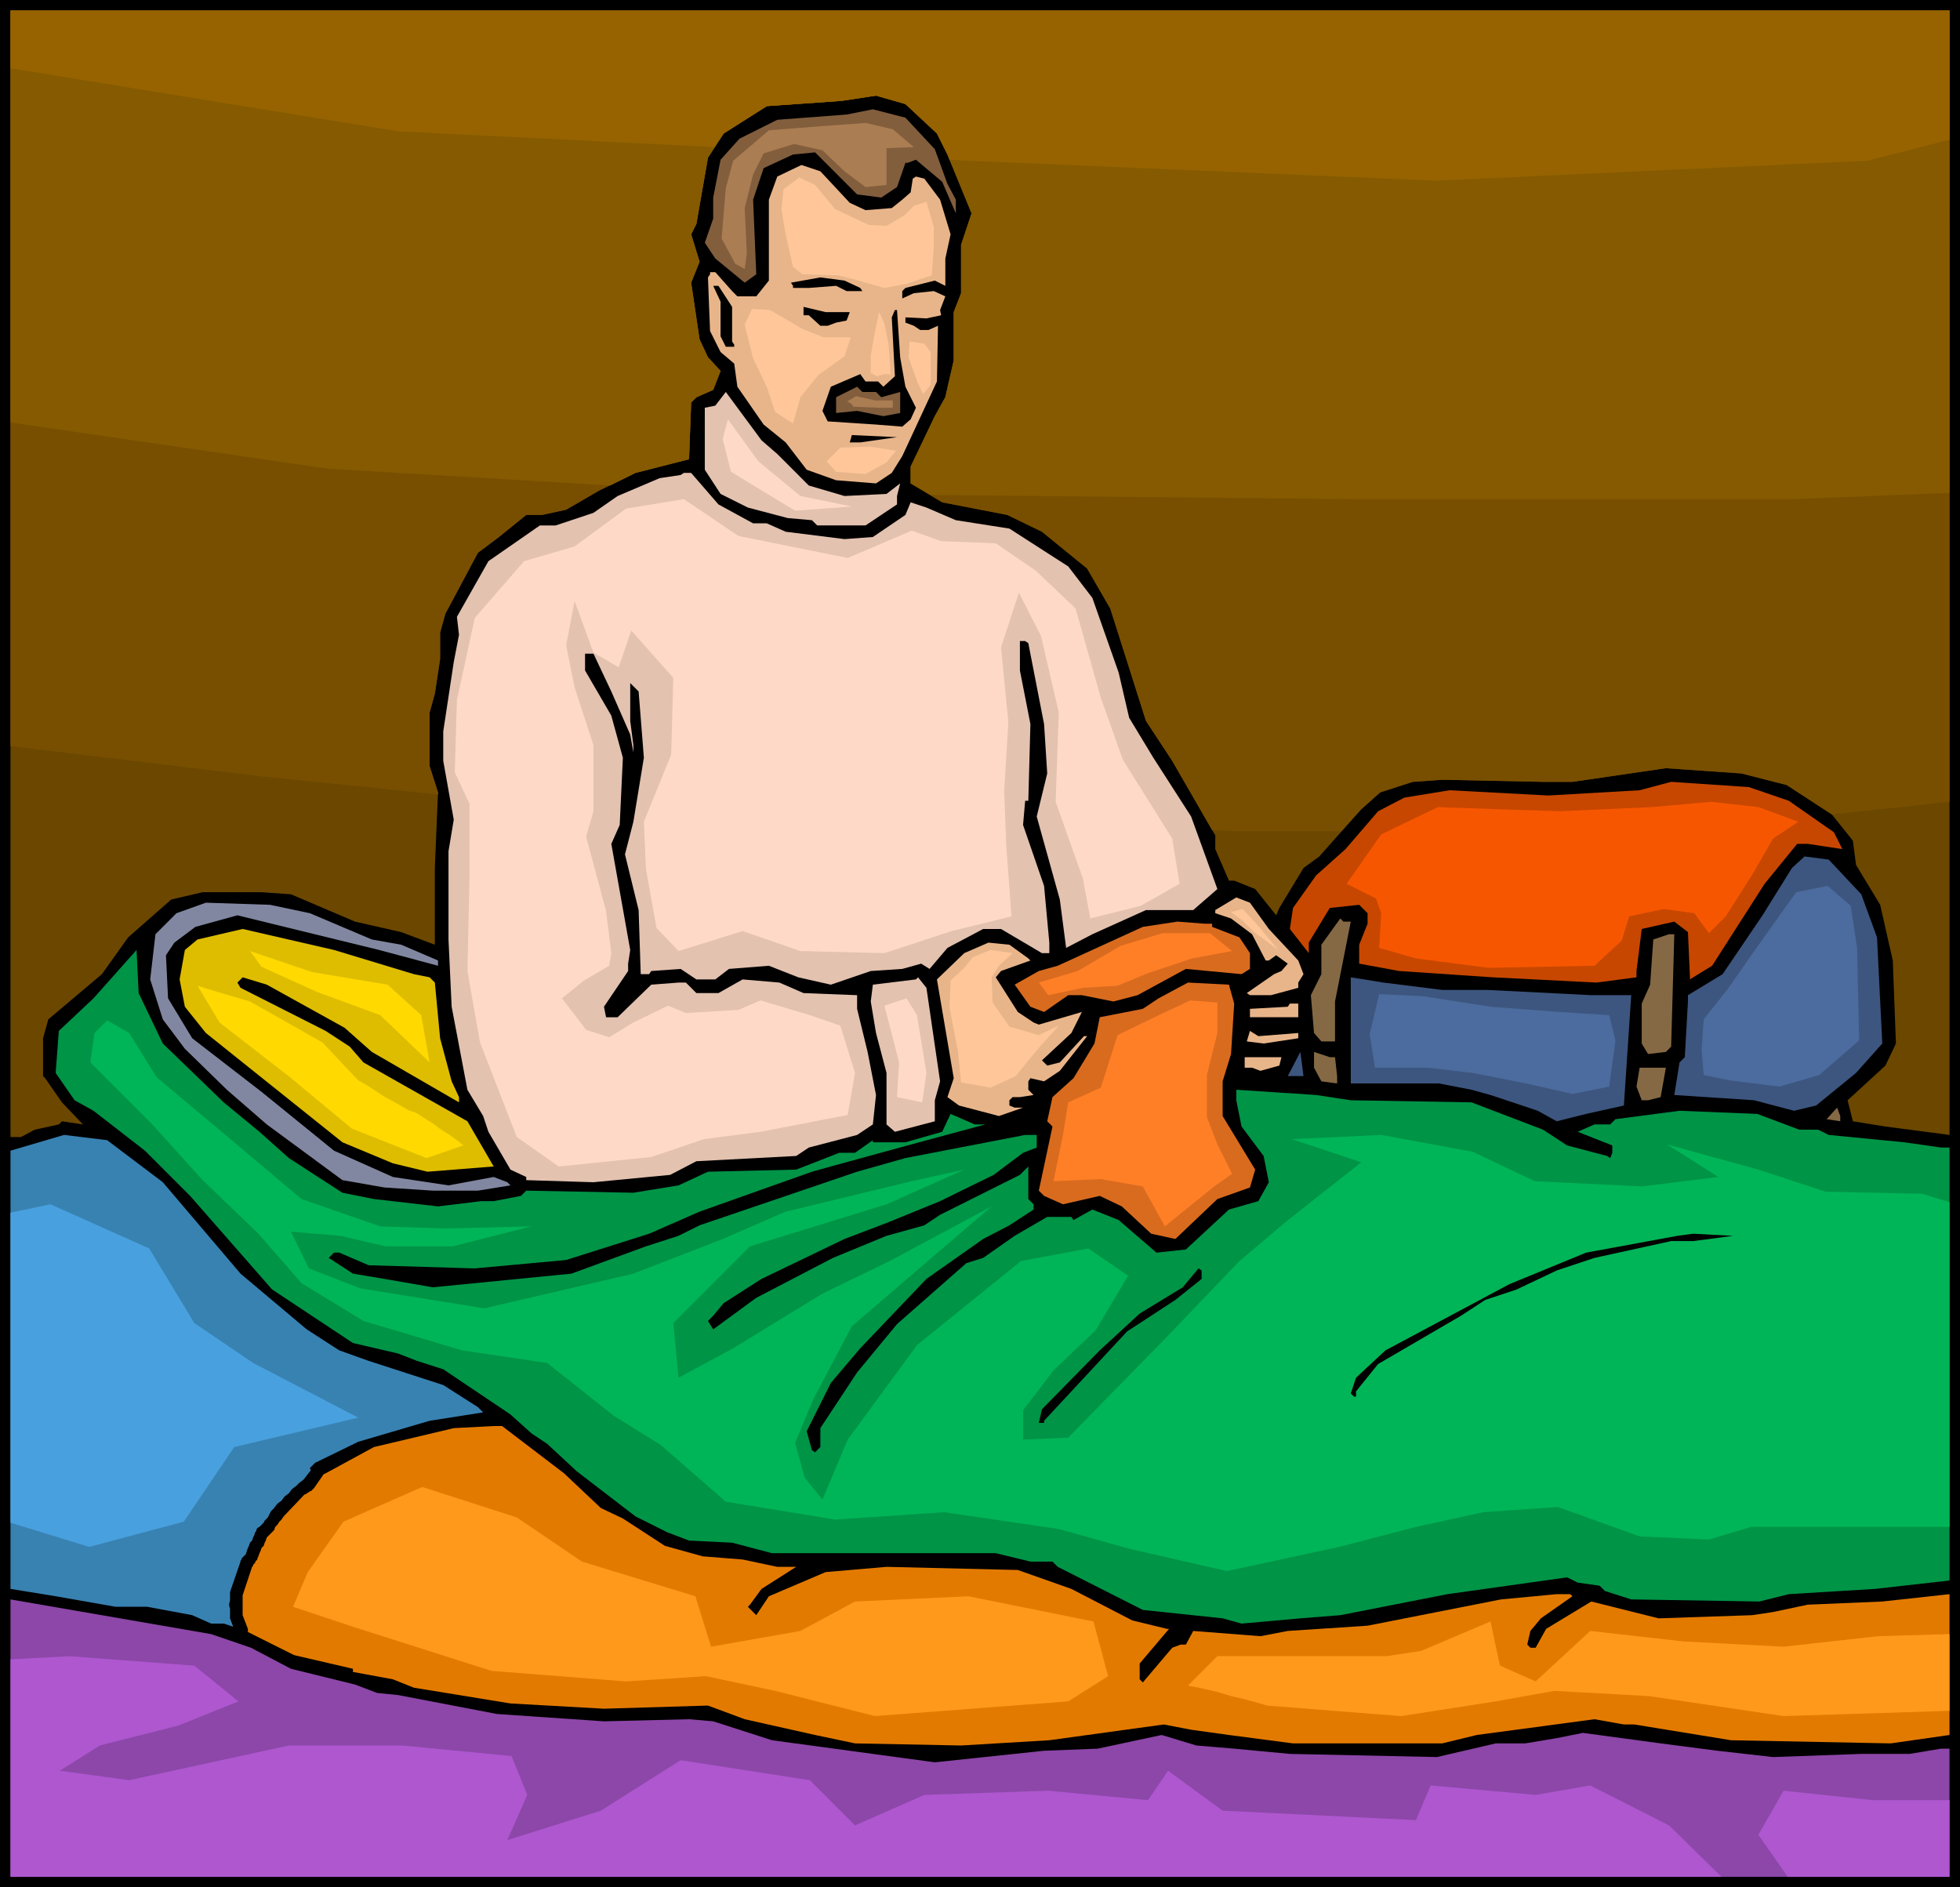
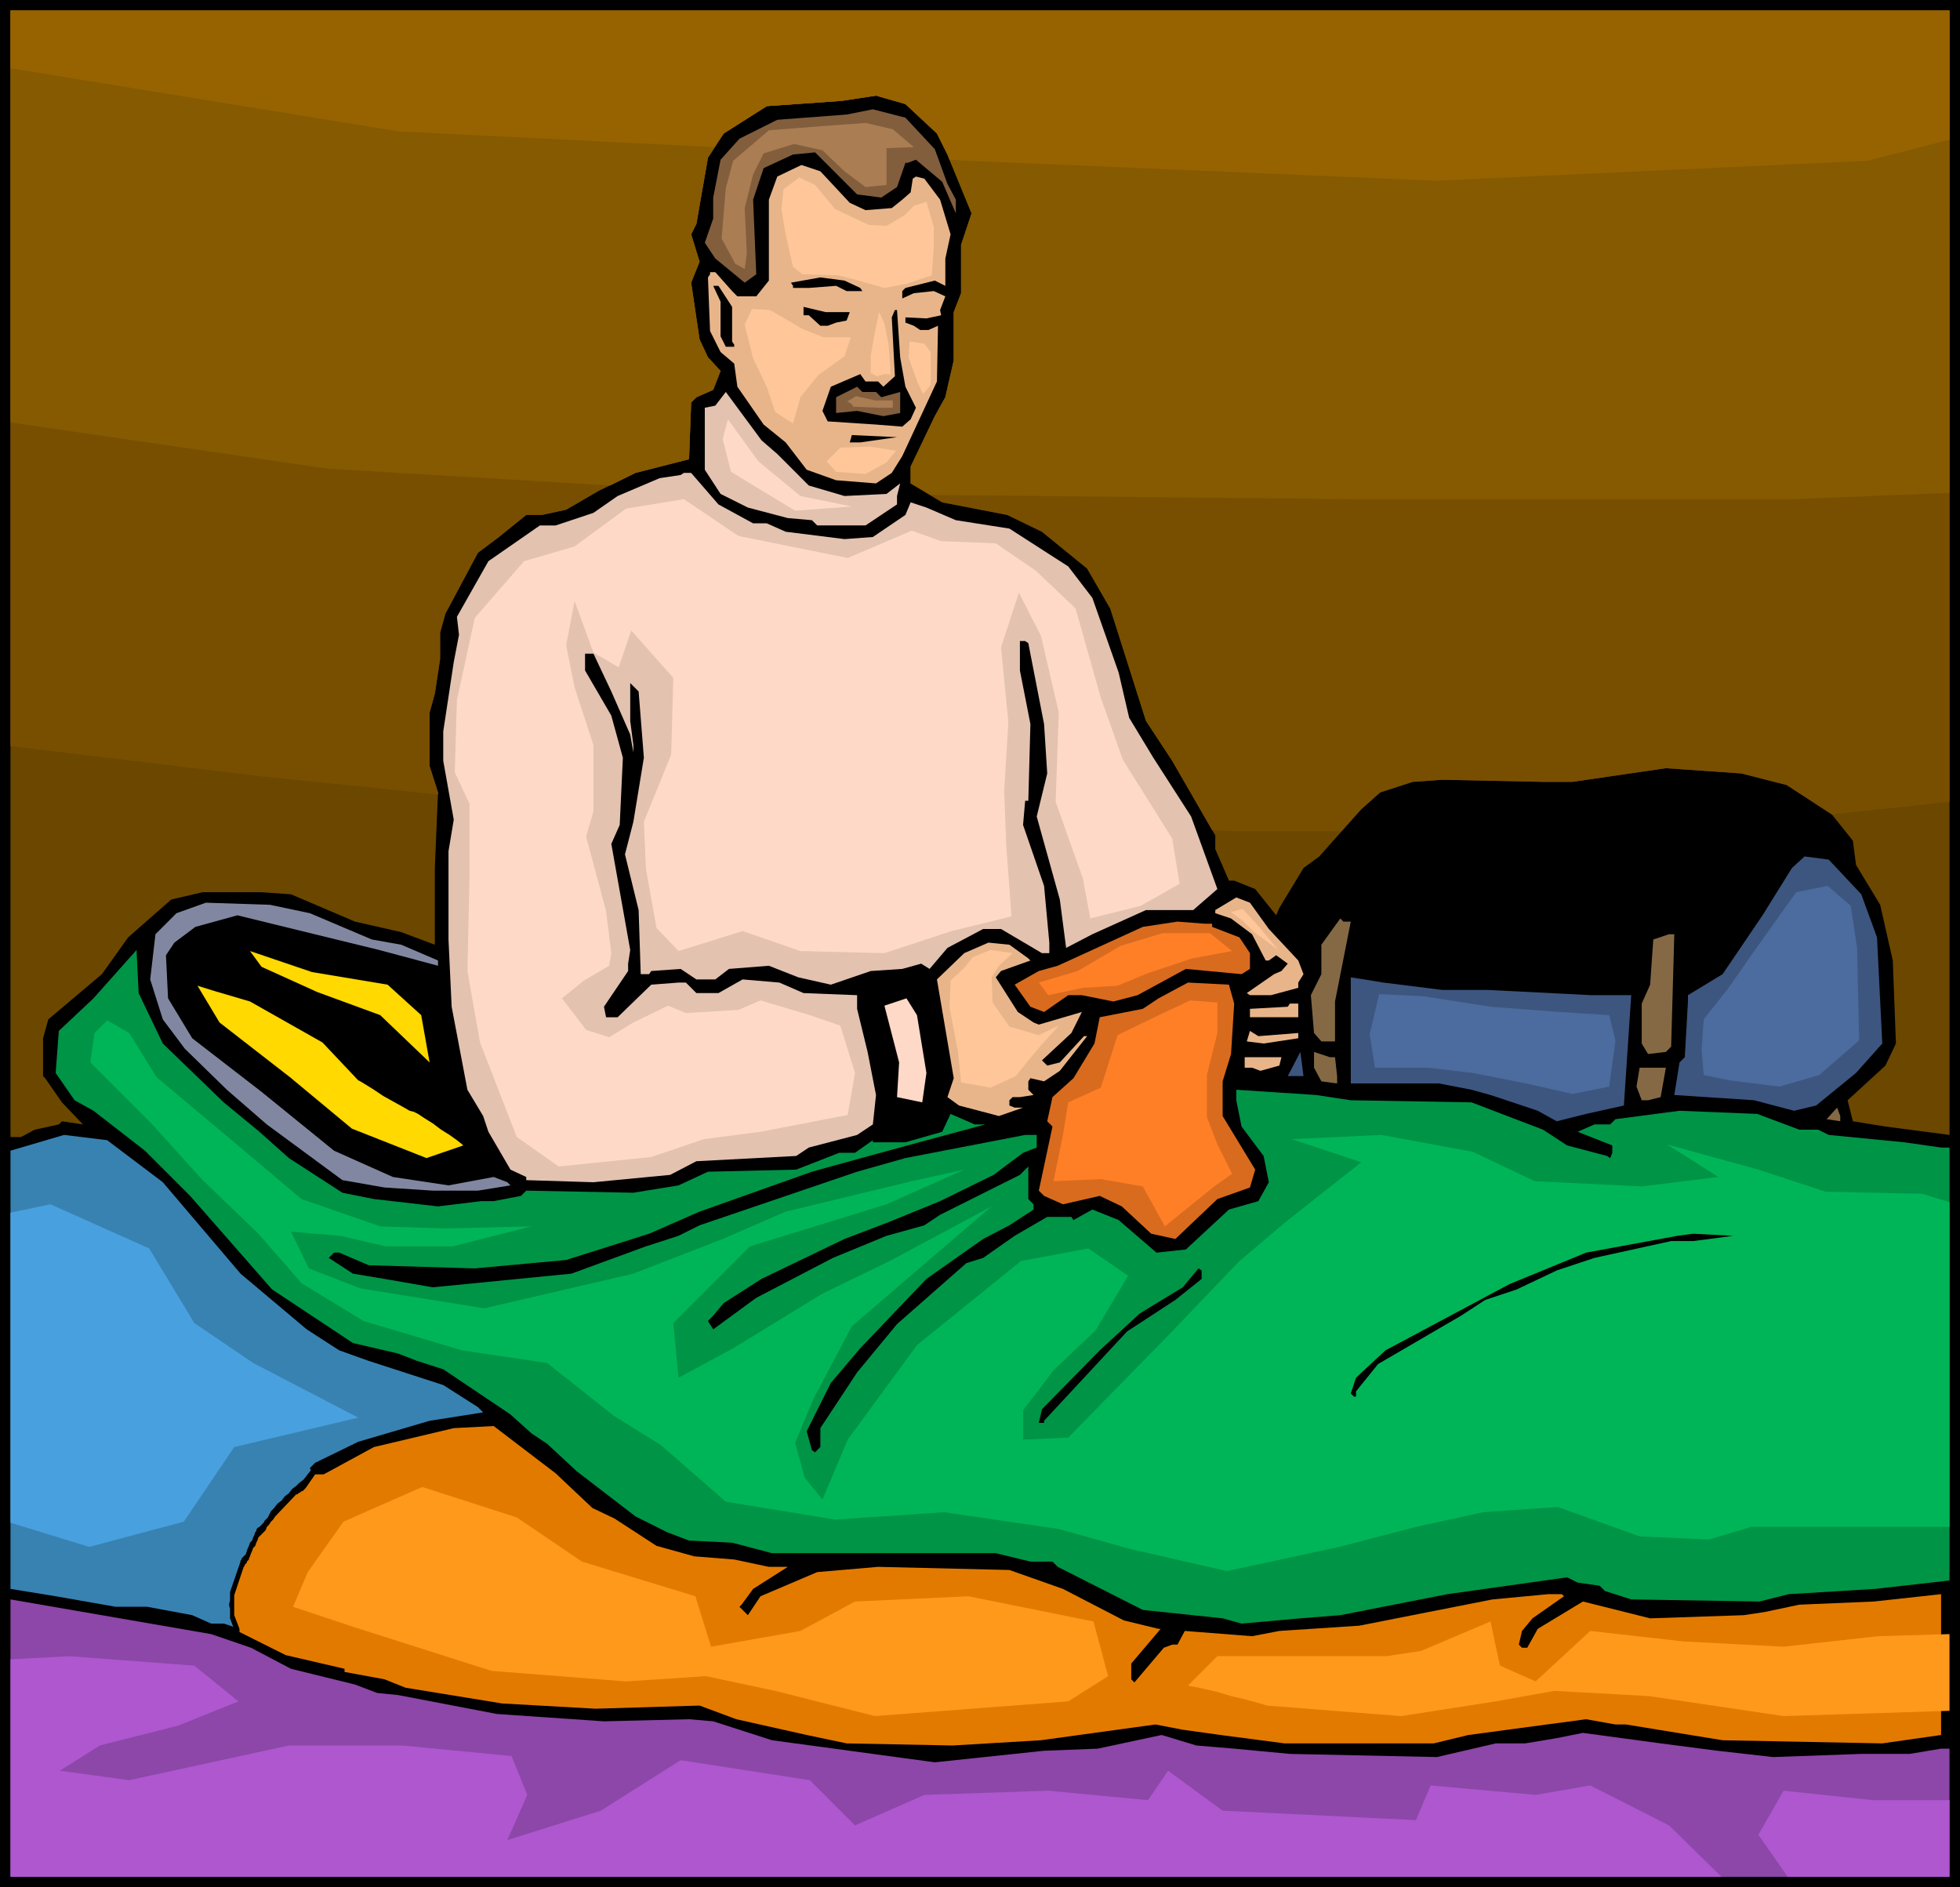
<svg xmlns="http://www.w3.org/2000/svg" fill-rule="evenodd" height="5.984in" preserveAspectRatio="none" stroke-linecap="round" viewBox="0 0 1866 1796" width="6.214in">
  <style>.brush1{fill:#000}.pen1{stroke:none}.brush3{fill:#825e3d}.brush4{fill:#e8b58a}.brush5{fill:#e3c2b0}.brush7{fill:#3d567f}.brush9{fill:#856945}.brush10{fill:#d96b1f}.brush20{fill:#ffd9c7}</style>
  <path class="pen1 brush1" d="M1866 1796H0V0h1866v1796z" />
  <path class="pen1" style="fill:#6b4700" d="m1856 1080-61-8-31-5-5-20 36-33 10-21-3-79-12-53-23-38-3-23-20-25-43-28-43-11-72-5-89 13h-28l-96-2-28 2-31 10-18 16-40 45-15 11-23 38-3 7-20-25-20-8h-5l-13-30v-13l-41-71-25-38-34-107-22-38-43-35-33-16-62-12-30-18v-16l23-48 10-18 8-35v-46l7-18v-46l10-30-23-56-10-20-30-28-28-8-33 5-71 5-41 26-15 23-11 63-5 10 8 26-8 20 8 54 8 17 12 13-7 18-16 7-5 5-2 54-51 13-35 17-31 18-23 5h-15l-26 21-20 15-31 58-5 18v25l-5 33-5 18v51l8 25-3 72v73l-32-12-44-10-61-26-28-2h-56l-30 7-41 36-25 35-51 43-5 18v36l2 2 16 23 20 21-20-3-3 3-23 5-13 7H10V10h1846v1070z" />
  <path class="pen1 brush3" d="m890 142 12 33 8 15v13l-13-30-25-21-8 3h-2l-8 23-15 10-23-3-40-40-21 2-28 13-10 30 3 71-11 8-28-23-10-15 8-23v-20l7-36 18-20 36-18 66-5 25-5 31 8 28 30z" />
  <path class="pen1 brush4" d="m809 193 15 7 25-2 10-8 8-7 2-13 3-2 8 2 15 20 10 33-5 23v26l-10-5-28 7-3 3v7l11-5 19-2 11 5-5 13 1 5-14 3-20-1v5l8 3 6 4h8l9-4-1 53-33 71-10 16-15 10-38-3-28-10-20-26-21-17-25-36-3-22-13-11-10-20-2-51 2-3v-2h5l16 18 5 5h18l12-15v-77l8-22 23-11 18 6 28 30z" />
  <path class="pen1 brush1" d="m819 274 2 3h-15l-10-5-26 2h-15v-2l-2-3 28-5 23 3 15 7zm-122 18v33l2 3v2h-8l-5-10v-33l-7-15h5l13 20zm112 5-3 8-10 2-8 3h-7l-11-10h-5v-8l21 5h23zm48 43 5 28 10 20-5 11-8 7-25-2-46-3-5-10 8-23 28-12 5 7h12l5 5 11-10-3-56 3-7h2l3 45z" />
  <path class="pen1 brush3" d="m834 373 5 5 18-5v20l-16 3-25-5-20 2v-15l20-10 5 5h13z" />
  <path class="pen1 brush5" d="m740 432 30 30 34 10 40-2 13-10-3 12v8l-30 20h-46l-5-5-23-2-38-10-26-13-15-23v-59l10-2 10-13 34 46 15 13z" />
  <path class="pen1 brush1" d="M819 421h-10l2-7 43 2-35 5z" />
  <path class="pen1 brush5" d="m684 480 33 18h13l18 8 56 7 27-2 31-21 5-12 15 5 28 12 51 8 56 36 23 30 25 71 10 43 23 38 36 56 25 69-23 20h-45l-51 23-25 13-6-46-22-79 10-41-3-47-15-77-3-2h-5v28l10 51-2 73h-3l-2 23 20 58 5 54v10h-7l-39-23h-17l-34 18-17 20-8-5-18 5-30 2-38 13-31-7-28-11-38 3-13 10h-18l-15-10-28 2-2 3h-8l-2-61-13-53 8-31 10-61-5-63-8-8v36l3 23v7l-3-17-18-41-17-36h-8v16l25 43 11 40-3 64-8 18 18 101-2 13v7l-23 34 2 10h11l32-31 26-2h7l10 10h21l23-13 35 3 23 10 51 2v13l10 41 8 41-3 28-15 10-46 12-12 8-95 5-25 13-73 7-64-2v-3l-15-7-21-36-5-15-15-25-15-79-3-64v-84l5-30-10-56v-28l10-66 5-26-2-17 30-53 49-34h15l36-12 23-16 40-17 20-3 3-2h7l26 30z" />
-   <path class="pen1" style="fill:#c74700" d="m1703 762 43 30 8 16-33-5h-10l-31 38-50 78-18 11-3 2-2-45-13-10-31 7-5 40v6l-38 5-99-5-89-6-38-7v-18l8-20v-10l-8-8-28 3-20 33v10l-18-23 3-20 22-31 28-25 31-36 25-13 43-7 94 5 87-5 30-8 74 5 38 13z" />
  <path class="pen1 brush7" d="m1772 851 15 41 5 101-25 28-38 31-21 5-38-10-76-5 5-31 5-5 3-53v-6l33-20 38-56 28-45 12-11 23 3 31 33z" />
  <path class="pen1 brush4" d="m1208 884 28 30 5 13-5 8v5l-26 7h-20l-3-2 26-18 7-3 6-7-11-8-7 5h-3l-13-25-20-15-15-5v-3l20-12 13 5 18 25z" />
  <path class="pen1" style="fill:#8287a1" d="m295 869 59 25 28 5 35 15v5l-56-15-135-33-40 11-20 15-8 12 2 41 23 38 66 51 69 56 56 25 53 8 43-8 13 5 3 3-31 5h-43l-46-3-40-7-72-53-38-33-40-39-21-28-12-38 5-43 20-20 28-10 61 2 38 8z" />
  <path class="pen1 brush9" d="m1286 877-15 76v38h-13l-7-8-3-36 10-20v-28l18-25 3 3h7z" />
  <path class="pen1 brush10" d="M1154 879v3l26 10 10 15v15l-8 5-53-5-46 25-23 6-30-6h-13l-23 16-13-5-15-21 23-13 18-5 81-37 33-5 26 2h7z" />
-   <path class="pen1" style="fill:#debd00" d="m394 927 15 3 5 5 5 53 11 41 7 15v5l-83-48-26-23-74-41-23-7-5 5 3 5 81 41 23 15 13 15 99 56 25 43-63 5-33-8-48-20-105-84-25-20-20-25-5-26 5-28 12-10 43-10 87 20 76 23z" />
  <path class="pen1 brush9" d="m1591 996-5 5-17 2-6-10v-38l8-18 3-43 15-5h5l-3 107z" />
  <path class="pen1 brush4" d="m979 912 2 2-28 10-5 6 21 33 15 10 5 2 41-12-10 20-28 26 5 5 12-3 23-25h3l-26 33-15 10-13-3-2 3v8l5 5-13 2h-7l-3 3v5l5 2h8l-23 8-38-10-11-8 6-18-16-94 26-25 23-10 20 2 18 13z" />
  <path class="pen1" style="fill:#009447" d="m155 993 58 56 34 28 28 25 51 33 30 6 61 7 41-5h12l26-5 5-5 102 2 43-7 28-13 84-2 41-16h15l17-12v2h31l35-10 8-17 23 10h10l-74 20-73 20-18 5-107 38-48 21-79 25-87 8-101-3-28-12h-5l-5 5 23 15 30 5 46 8 132-13 71-26 31-10 20-10 150-51 46-13 114-22h11v12l-13 5-28 21-51 25-49 20-42 16-79 38-36 23-10 12-5 5 5 8 41-30 73-38 51-21 36-10 15-10 76-38 8-8v31l5 5v5l-23 15-25 13-54 38-63 66-28 33-23 46 5 18 3 2 5-5v-18l35-53 38-46 66-58 16-5 30-21 31-18h23l2 3 18-10 25 10 36 31 28-3 41-38 28-8 10-18-5-25-21-28-5-25v-10l76 5 33 5 115 2 68 26 23 15 38 10 3 2 2-5v-7l-33-13 16-7h15l5-5 61-8 74 3 40 15h18l10 5 72 7 35 5h8v412l-71 8-82 5-28 7-122-2-25-8-5-5-21-3-10-5-114 16-102 20-38 3-56 5-18-5-76-8-81-41-5-5h-21l-33-8H735l-38-10-41-2-21-8-30-15-56-43-28-26-15-10-20-18-64-43-25-8-18-7-43-10-77-51-78-89-43-43-49-38-18-10-18-26 3-40 33-31 41-46 2 41 23 48z" />
  <path class="pen1" style="fill:#00b557" d="m86 1011 4-28 12-12 21 12 26 42 74 62 64 54 75 26 62 2 82-2-75 19h-64l-43-10-47-4 17 35 49 19 118 19 142-33 85-33 60-26 120-29 50-11-74 33-130 40-35 35-38 38 5 52 52-28 85-52 64-31 97-52-133 114-37 70-17 41 9 33 17 21 24-57 66-90 99-80 64-12 38 26-31 52-40 38-29 38v28l43-2 95-97 68-71 45-38 71-56-66-22 85-4 87 16 59 28 102 5 73-9-49-31 87 24 64 21 92 2 26 8v309h-189l-40 12-66-3-78-28-71 5-64 14-73 19-107 23-92-21-68-19-109-16-104 7-104-17-62-54-45-28-63-50-81-12-94-28-59-36-41-47-54-52-47-52-59-59z" />
-   <path class="pen1 brush5" d="m895 1029-5 18v20l-38 10-8-7v-49l-10-38-5-30 2-16 41-5 2-2 8 10 13 89z" />
  <path class="pen1 brush7" d="M1373 942h43l99 5h38l-7 105-36 8-28 7-18-10-45-15-18-5-31-6h-84V930l31 5 56 7z" />
  <path class="pen1 brush10" d="m1175 955-3 48-8 26v33l31 51-5 17-31 11-40 38-23-5-28-26-21-10-35 8-18-8-5-5 13-61-5-5 5-23 20-18 20-33 5-25 41-8 15-10 28-15 39 2 5 18z" />
  <path class="pen1 brush4" d="M1236 968h-46v-8l36-2 2-3h8v13zm0 15v5l-33 5-16-2 3-10 8 5 38-3z" />
  <path class="pen1 brush7" d="m1226 1024 12-23 3 23h-15z" />
  <path class="pen1 brush9" d="m1271 1006 2 18v7l-15-2-7-13v-15l15 5h5z" />
  <path class="pen1 brush4" d="m1218 1014-18 5-8-3h-7v-10h35l-2 8z" />
  <path class="pen1 brush9" d="m1581 1044-12 3h-6l-5-13 3-18h25l-5 28zm171 23-13-2 10-11 3 8v5z" />
-   <path class="pen1" style="fill:#e37a00" d="m308 1403 2-1 46-25 76-18 38-2h8l59 45 35 33 21 10 40 26 36 10 38 3 33 7h18l-33 21-11 15-2 2 8 8 12-18 54-23 58-5 125 3 51 18 58 30 33 8h2l-28 33v15l3 3 28-33 8-3h5l7-13 64 5 26-5 76-5 127-25 53-5h13l2 2-30 21-10 12-3 13 3 3h5l10-18 43-26 64 16 89-3 20-3 33-7 71-3 64-7v134l-56 8-152-3-92-15h-10l-28-5-112 15-33 8h-142l-61-8-36-5-26-5-109 15-84 5-101-2-38-8-67-15-35-13-99 3-89-5-92-15-20-8-38-7v-3l-56-13-44-22v-3l-5-13v-19l9-27 1-1v-1l1-1 1-1v-1l1-1 1-1v-1l1-2 1-3 1-2 1-3 2-2 1-3 1-2 1-3 2-2 3-3 2-2 1-3 2-2 2-3 2-2 2-3 20-21h1l1-1 2-1 1-1h1l1-1 1-1 1-1 9-13z" />
+   <path class="pen1" style="fill:#e37a00" d="m308 1403 2-1 46-25 76-18 38-2l59 45 35 33 21 10 40 26 36 10 38 3 33 7h18l-33 21-11 15-2 2 8 8 12-18 54-23 58-5 125 3 51 18 58 30 33 8h2l-28 33v15l3 3 28-33 8-3h5l7-13 64 5 26-5 76-5 127-25 53-5h13l2 2-30 21-10 12-3 13 3 3h5l10-18 43-26 64 16 89-3 20-3 33-7 71-3 64-7v134l-56 8-152-3-92-15h-10l-28-5-112 15-33 8h-142l-61-8-36-5-26-5-109 15-84 5-101-2-38-8-67-15-35-13-99 3-89-5-92-15-20-8-38-7v-3l-56-13-44-22v-3l-5-13v-19l9-27 1-1v-1l1-1 1-1v-1l1-1 1-1v-1l1-2 1-3 1-2 1-3 2-2 1-3 1-2 1-3 2-2 3-3 2-2 1-3 2-2 2-3 2-2 2-3 20-21h1l1-1 2-1 1-1h1l1-1 1-1 1-1 9-13z" />
  <path class="pen1" style="fill:#3882b2" d="m155 1125 74 87 63 53 31 20 28 10 71 23 33 21 5 5-51 8-68 20-41 20-5 5 1 2-7 9-4 3-3 3-4 3-3 4-4 3-3 4-4 3-3 4-1 1-2 2-1 2-1 2-1 2-2 2-1 1-1 2-1 1-1 1-1 1-1 1-2 1-1 2v1l-1 1-1 3-1 2-1 3-2 2-1 3-1 2-1 3-1 3-1 1-1 1-1 1-1 1v1l-1 1v1l-10 29v8l-1 4 1 4v9l3 8-9-3h-12l-18-8-43-8h-30l-57-10-43-7v-417l51-15 41 5 53 40z" />
  <path class="pen1 brush1" d="M1612 1181h-21l-73 16-36 12-38 18-30 10-23 15-79 46-21 26v5h-2l-3-3 5-15 28-26 118-63 73-30 87-16 15-2 38 2-38 5zm-468 36-25 20-46 30-79 85v2h-5l3-13 55-56 38-35 41-25 15-18 3 2v8z" />
  <path class="pen1" style="fill:#8c47a8" d="m239 1568 38 20 61 15 21 8 20 2 94 18 102 7 81-2 23 2 56 18 155 21 104-11 51-2 61-13 33 10 36 3 53 5 140 3 56-13h28l30-5 25-5 74 10 54 7 53 6 84-3h46l30-5h8v122H10v-264l191 33 38 13z" />
  <path class="pen1" style="fill:#784f00" d="m10 710 241 29 166 17v-2l-8-25v-51l5-18 5-33v-25l5-18 31-58 20-15 26-21h15l23-5 31-18 35-17 51-13 2-54 5-5 16-7 7-18-12-13-8-17-8-54 8-20-8-26 5-10 11-63 15-23 41-26 71-5 33-5 28 8 30 28 10 20 23 56-10 30v46l-7 18v46l-8 35-10 18-23 48v16l30 18 62 12 33 16 43 35 22 38 34 107 25 38 38 66 24 1h99l19-21 18-16 31-10 28-2 96 2h28l89-13 72 5 43 11 43 28 112-12V10H10v700z" />
  <path class="pen1" style="fill:#855a00" d="m10 402 302 44 269 16 24-12 51-13 2-54 5-5 16-7 7-18-12-13-8-17-8-54 8-20-8-26 5-10 11-63 15-23 41-26 71-5 33-5 28 8 30 28 10 20 23 56-10 30v46l-7 18v46l-8 35-10 18-23 48v16l19 11 405 4h416l149-6V10H10v392z" />
  <path class="pen1" style="fill:#966300" d="m10 65 369 60 301 15 9-13 41-26 71-5 33-5 28 8 30 28 10 20 2 5 18 1 445 19 411-19 78-20V10H10v55z" />
  <path class="pen1 brush20" d="m800 976-29-10-47-14-21 9-50 3-17-7-33 16-23 14-22-7-23-30 21-17 24-14 2-12-5-40-19-71 7-24v-63l-18-55-8-40 8-42 18 49 24 14 12-35 40 45-2 73-26 64 2 45 10 56 21 22 61-19 55 19 80 2 64-21 57-14-5-67-2-52 4-66-7-71 17-52 21 41 17 73-3 85 26 73 7 38 48-12 37-21-7-43-47-75-21-59-24-85-38-36-38-26-52-2-28-10-61 26-104-21-52-35-55 9-49 36-48 14-47 54-17 78-2 69 14 30v69l-2 90 12 68 35 90 40 28 88-9 50-17 54-7 83-16 7-40-14-45zM696 449l-8-31 5-19 29 40 40 33 49 10-54 4-61-37z" />
  <path class="pen1 brush20" d="m854 1044 2-33-14-54 21-7 10 16 9 55-4 28-24-5z" />
  <path class="pen1" d="m989 935 37-11 41-24 40-12h45l21 17-38 7-42 14-29 12-33 2-33 7-9-12zm59 100 16-50 33-16 36-17 26 2v29l-10 40v40l10 26 14 28-17 12-26 21-21 17-21-38-40-7-45 2 9-44 5-31 31-14z" style="fill:#ff7f26" />
  <path class="pen1" d="m755 254-7-31-4-24 2-19 15-11 15 7 19 23 32 15 17 1 17-10 9-9 12-4 7 24v19l-2 27-24 8-21 4-28-8-16-4-34-1-9-7zm-38 87-8-32 7-15 17 1 31 18 20 8h26l-6 18-25 18-17 21-7 25-17-11-8-24-13-27zm157 24-9-25 1-15 14 2 6 8v31l-7 9-5-10zm-87 74 13-13 28-1 25 4-9 11-20 11-28-2-9-10zm50-80-8-4v-17l4-22 4-19 5 11 4 20 2 29-1-1h-6l-2 1h-2l-1 1 1 1zm68 574 13-12 8-10 17-7 21 3-13 12-7 11 1 24 16 23 28 8 19-9-18 20-10 12-13 16-24 11-28-5-3-30-8-41 1-26zm267-65 11-3 14 15 20 24-23-17-11-11-11-8z" style="fill:#ffc799" />
  <path class="pen1" d="m700 251-13-24 4-48 7-26 34-29 51-4 41-3 26 6 20 17-26 1v35l-20 2-20-15-21-20-27-6-29 9-10 20-8 32 2 43-2 15-9-5zm105 132 10-6 18 4h17v7h-14l-23-1h-1v-1l-1-1-1-1-1-1h-1l-1-1-2 1z" style="fill:#ab7d52" />
  <path class="pen1" d="m204 943 34 10 69 39 34 36 2 1 5 3 8 5 9 6 9 5 9 5 7 4 4 1 4 2 6 4 8 5 8 6 8 5 7 5 5 4 1 1-35 12-71-28-59-49-67-52-21-35 16 5zm34-38 59 20 72 12 32 29 8 45-47-45-60-22-53-24-11-15z" style="fill:#ffd900" />
  <path class="pen1" style="fill:#48a1de" d="m10 1154 38-8 94 42 43 71 56 38 100 52-118 28-48 71-90 24-75-23v-295z" />
  <path class="pen1" d="m293 1496 34-48 75-33 90 29 62 42 108 33 15 48 85-15 52-28 108-5 119 24 14 52-38 24-184 14-95-24-66-14-76 5-128-10-132-42-57-19 14-33zm838 108 28-28h161l33-5 66-28 9 42 34 15 52-48 89 10 95 5 90-10 68-2v73l-158 5-128-19-90-5-56 10-90 14-128-10-3-1-7-2-11-3-13-3-13-4-13-3-10-2-5-1z" style="fill:#ff991c" />
  <path class="pen1" d="m10 1579 56-3 119 9 42 34-57 23-75 19-38 24 66 9 152-33h108l104 10 15 37-19 43 89-28 76-48 123 19 43 43 66-29 118-4 95 9 19-28 52 38 184 9 14-33 100 9 52-9 75 38 50 49H10v-207zm1692 207-28-40 24-42 85 9h73v73h-154z" style="fill:#ae57cf" />
-   <path class="pen1" style="fill:#f75600" d="m1282 841 33-47 54-26 55 2 61 2 88-4 56-5 45 5 38 14-24 16-19 33-26 41-16 16-14-19-29-4-33 7-7 23-26 24-101 2-69-9-35-10 2-33-5-14-28-14z" />
  <path class="pen1" d="m1304 984 9-38 42 2 64 10 66 5 47 3 6 24-6 44-35 7-44-10-51-10-43-5h-50l-5-32zm318-14 23-29 23-33 42-59 30-6 22 19 6 40 2 88-38 33-38 11-48-6-24-5-2-24 2-29z" style="fill:#4c6b9e" />
</svg>